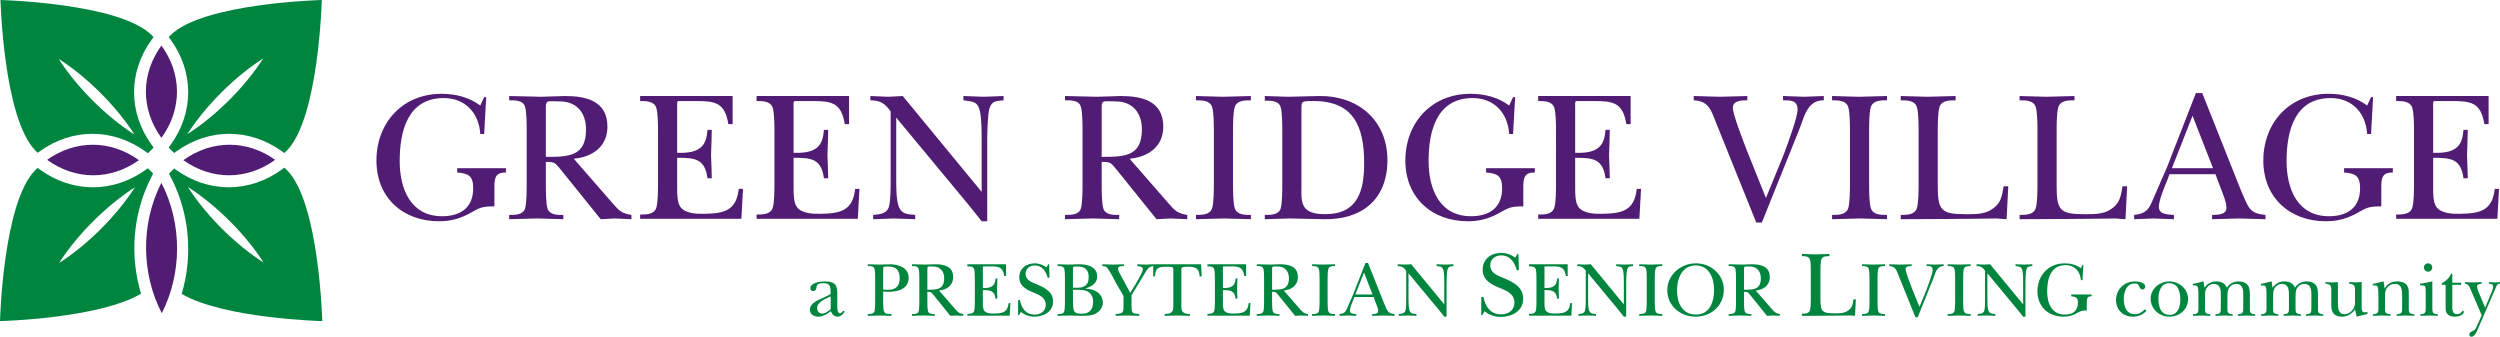
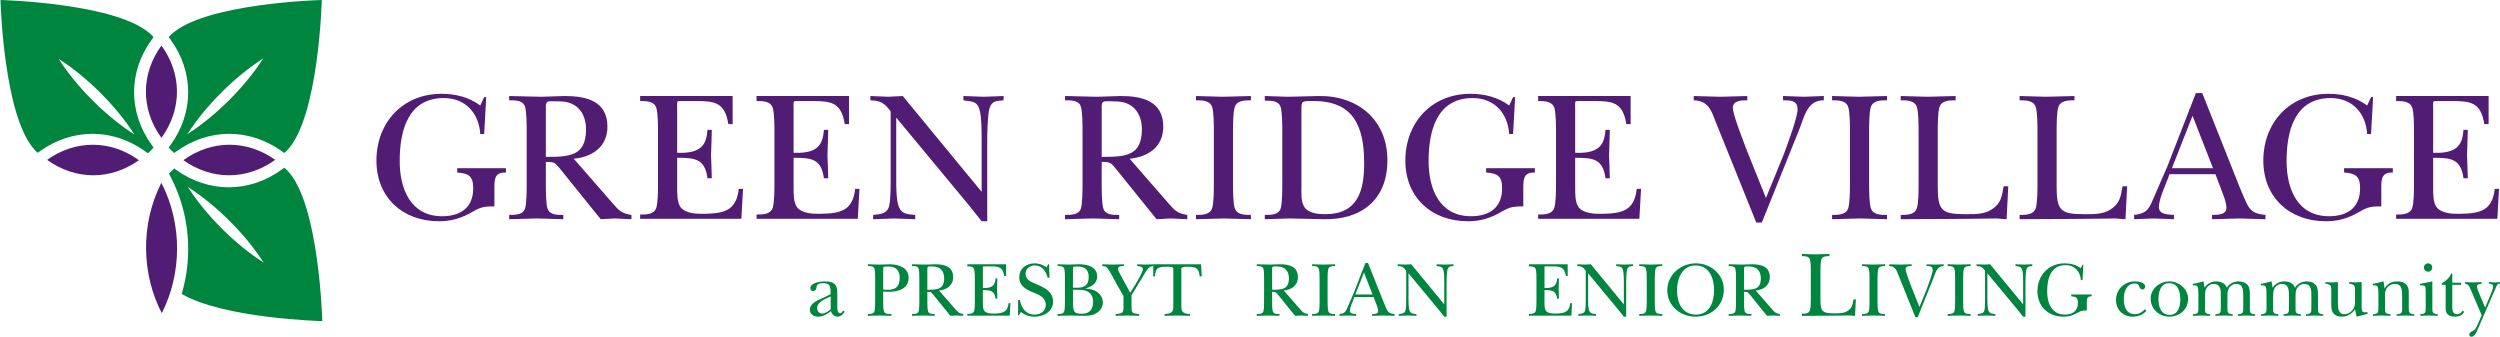
<svg xmlns="http://www.w3.org/2000/svg" version="1.1" id="Layer_1" x="0px" y="0px" viewBox="0 0 485.384 65.38" enable-background="new 0 0 485.384 65.38" xml:space="preserve">
  <path fill="#00853F" d="M51.182,50.979c-5.375-3.427-11.062-8.992-14.726-14.692C42.169,39.94,47.747,45.615,51.182,50.979   M62.571,62.345c0,0-0.586-23.057-6.851-29.309c-0.167-0.167-0.336-0.326-0.507-0.483l-0.539,0.39  c-3.09,2.238-6.64,3.42-10.267,3.42c-3.564,0-7.077-1.155-10.158-3.342l-0.428-0.304c-0.162,0.149-0.323,0.301-0.481,0.459  c-0.183,0.182-0.357,0.367-0.529,0.551l0.437,0.848c3.554,6.882,4.23,15.117,2.029,22.49C43.443,61.861,62.571,62.345,62.571,62.345  " />
-   <path fill="#00853F" d="M26.193,36.367c-3.662,5.701-9.349,11.265-14.724,14.692C14.903,45.696,20.48,40.019,26.193,36.367   M29.734,33.702c-0.165-0.176-0.33-0.353-0.504-0.526c-0.175-0.174-0.352-0.34-0.529-0.505l-0.494,0.351  c-3.081,2.187-6.594,3.342-10.158,3.342c-3.626,0-7.177-1.182-10.265-3.419l-0.476-0.344C7.154,32.743,7,32.887,6.851,33.036  C0.585,39.287,0,62.345,0,62.345s19.264-0.487,27.381-5.332c-2.222-7.333-1.59-15.538,1.902-22.425L29.734,33.702z" />
  <path fill="#00853F" d="M26.113,26.124c-5.712-3.654-11.29-9.33-14.724-14.693C16.765,14.859,22.451,20.424,26.113,26.124   M29.486,7.646l0.327-0.447c-0.116-0.121-0.229-0.244-0.349-0.363C23.2,0.584,0.093,0,0.093,0s0.585,23.057,6.851,29.309  c0.123,0.123,0.249,0.24,0.376,0.359l0.476-0.341c3.066-2.187,6.58-3.344,10.164-3.344c3.606,0,7.154,1.181,10.259,3.415  l0.493,0.355c0.206-0.189,0.411-0.383,0.612-0.584c0.171-0.171,0.334-0.345,0.497-0.519l-0.339-0.465  C24.879,21.832,24.881,13.961,29.486,7.646" />
  <path fill="#00853F" d="M51.102,11.35c-3.436,5.365-9.012,11.039-14.725,14.695C40.038,20.344,45.726,14.778,51.102,11.35 M62.478,0  c0,0-23.106,0.584-29.371,6.835c-0.119,0.12-0.233,0.243-0.348,0.363l0.326,0.447c4.605,6.316,4.607,14.187,0.004,20.54L32.75,28.65  c0.163,0.175,0.326,0.348,0.498,0.519c0.185,0.184,0.373,0.363,0.562,0.537l0.429-0.308c3.105-2.234,6.653-3.415,10.259-3.415  c3.583,0,7.098,1.156,10.164,3.344l0.542,0.386c0.142-0.132,0.285-0.265,0.424-0.404C61.893,23.057,62.478,0,62.478,0" />
  <path fill="#511C74" d="M18.016,28.103c-3.106,0-6.172,1.004-8.87,2.931c2.719,1.969,5.82,2.997,8.959,2.997  c3.021,0,6.079-0.951,8.869-2.932C24.162,29.074,21.069,28.103,18.016,28.103" />
  <path fill="#511C74" d="M44.465,34.03c3.141,0,6.24-1.028,8.959-2.997c-2.698-1.926-5.764-2.932-8.87-2.932  c-3.054,0-6.145,0.973-8.958,2.997C38.385,33.078,41.444,34.03,44.465,34.03" />
  <path fill="#511C74" d="M31.343,26.771c4.133-5.705,3.91-12.558,0-17.92C27.433,14.213,27.209,21.067,31.343,26.771" />
  <path fill="#511C74" d="M31.413,60.801c3.875-7.588,4.068-17.264-0.086-25.311C27.232,43.564,27.482,53.24,31.413,60.801" />
  <g>
    <path fill="#511C74" d="M94.005,26.013h-0.759c-0.253-4.047-2.89-6.973-7.081-6.973c-7.045,0-8.562,6.503-8.562,12.211   c0,5.419,2.096,10.729,8.237,10.729c3.613,0,6.033-1.698,6.033-5.419c0-2.42-0.903-2.89-3.107-3.071V32.66h9.465v0.831   c-1.951-0.036-2.24,0.939-2.24,2.746v3.83c-2.637,0-2.854,0.288-5.094,1.517c-1.842,0.94-3.612,1.373-5.672,1.373   c-7.045,0-12.139-4.624-12.139-11.777c0-7.37,5.094-12.97,12.644-12.97c2.673,0,5.347,0.65,7.514,2.276l0.759-1.626h0.397   L94.005,26.013z" />
    <path fill="#511C74" d="M119.056,39.597c1.156,1.337,1.698,1.842,3.54,2.132v0.831c-1.084-0.036-2.168-0.108-3.251-0.145   c-0.903,0.037-1.806,0.109-2.71,0.145l-1.698-2.096l-5.997-7.442c-1.192-1.373-1.048-1.59-2.962-1.59v4.263   c0,1.156,0,3.829,0.325,4.805c0.433,1.264,1.915,1.228,3.071,1.228v0.831c-1.662-0.036-3.36-0.108-5.094-0.145   c-1.806,0.037-3.612,0.109-5.419,0.145v-0.831c1.156,0,2.673,0,3.071-1.228c0.325-0.976,0.325-3.649,0.325-4.805V25.507   c0-1.156,0-3.829-0.325-4.805c-0.397-1.264-1.915-1.228-3.071-1.228v-0.831c2.059,0.036,4.155,0.109,6.214,0.145   c1.517-0.036,3.071-0.108,4.588-0.145c4.118,0,8.273,0.94,8.273,5.961c0,3.902-2.962,5.889-6.539,6.214L119.056,39.597z    M105.978,30.457c4.516,0,7.803-0.108,7.803-5.347c0-3.179-1.806-5.419-5.058-5.419c-0.433,0-2.023-0.108-2.348,0.036   c-0.47,0.217-0.397,0.903-0.397,1.301V30.457z" />
    <path fill="#511C74" d="M127.755,25.652c0-1.156,0-3.829-0.361-4.805c-0.47-1.228-1.951-1.228-3.107-1.228v-0.976h17.955v5.455   h-0.831c-0.687-4.227-2.565-4.48-6.395-4.48h-2.601c-1.12,0-0.94-0.108-0.94,1.481v8.562c4.949,0.217,5.672-1.843,5.889-4.444   h0.831c-0.036,1.626-0.072,3.288-0.145,4.913c0.072,1.481,0.108,2.999,0.145,4.48h-0.831c-0.506-3.793-2.421-3.974-5.889-3.974   v5.925c0,1.084,0,2.782,0.65,3.649c0.94,1.265,3.179,1.337,4.624,1.301c3.757-0.073,6.214-0.542,6.684-4.841h0.831l-0.325,5.817   h-19.653v-0.832c1.156,0,2.637,0,3.107-1.228c0.361-0.975,0.361-3.649,0.361-4.805V25.652z" />
    <path fill="#511C74" d="M150.359,25.652c0-1.156,0-3.829-0.361-4.805c-0.47-1.228-1.951-1.228-3.107-1.228v-0.976h17.955v5.455   h-0.831c-0.687-4.227-2.565-4.48-6.395-4.48h-2.601c-1.12,0-0.94-0.108-0.94,1.481v8.562c4.949,0.217,5.672-1.843,5.889-4.444   h0.831c-0.036,1.626-0.072,3.288-0.145,4.913c0.072,1.481,0.108,2.999,0.145,4.48h-0.831c-0.506-3.793-2.421-3.974-5.889-3.974   v5.925c0,1.084,0,2.782,0.65,3.649c0.94,1.265,3.179,1.337,4.624,1.301c3.757-0.073,6.214-0.542,6.684-4.841h0.831l-0.325,5.817   h-19.653v-0.832c1.156,0,2.637,0,3.107-1.228c0.361-0.975,0.361-3.649,0.361-4.805V25.652z" />
    <path fill="#511C74" d="M172.924,21.642c-1.12-1.59-1.987-2.132-3.938-2.168v-0.831c1.156,0.036,2.276,0.109,3.432,0.145   c0.94-0.036,1.915-0.108,2.854-0.145l15.318,18.606V27.205c0-1.554,0-4.083-0.325-5.563c-0.433-2.023-1.409-1.879-3.215-2.168   v-0.831c1.337,0.036,2.637,0.109,3.974,0.145c1.265-0.036,2.493-0.108,3.83-0.145v0.831c-1.337,0.145-2.276,0.036-2.746,1.59   c-0.361,1.156-0.434,4.877-0.434,6.322v15.571h-1.084c-0.795-0.975-1.59-1.987-2.384-2.998l-14.198-17.124v12.139   c0,1.337,0,4.046,0.542,5.275c0.614,1.409,1.806,1.337,3.143,1.481v0.831c-1.373-0.036-2.782-0.108-4.155-0.145   c-1.337,0.037-2.674,0.109-4.01,0.145v-0.831c1.409-0.145,2.746-0.217,3.107-1.77c0.289-1.3,0.289-3.576,0.289-4.985V21.642z" />
    <path fill="#511C74" d="M226.975,39.597c1.156,1.337,1.698,1.842,3.54,2.132v0.831c-1.084-0.036-2.168-0.108-3.251-0.145   c-0.903,0.037-1.806,0.109-2.71,0.145l-1.698-2.096l-5.997-7.442c-1.192-1.373-1.048-1.59-2.962-1.59v4.263   c0,1.156,0,3.829,0.325,4.805c0.433,1.264,1.915,1.228,3.071,1.228v0.831c-1.662-0.036-3.36-0.108-5.094-0.145   c-1.806,0.037-3.612,0.109-5.419,0.145v-0.831c1.156,0,2.673,0,3.071-1.228c0.325-0.976,0.325-3.649,0.325-4.805V25.507   c0-1.156,0-3.829-0.325-4.805c-0.397-1.264-1.915-1.228-3.071-1.228v-0.831c2.059,0.036,4.155,0.109,6.214,0.145   c1.517-0.036,3.071-0.108,4.588-0.145c4.119,0,8.273,0.94,8.273,5.961c0,3.902-2.962,5.889-6.539,6.214L226.975,39.597z    M213.897,30.457c4.516,0,7.804-0.108,7.804-5.347c0-3.179-1.806-5.419-5.058-5.419c-0.433,0-2.023-0.108-2.348,0.036   c-0.47,0.217-0.397,0.903-0.397,1.301V30.457z" />
    <path fill="#511C74" d="M235.674,25.507c0-1.156,0-3.829-0.361-4.805c-0.47-1.228-1.951-1.228-3.107-1.228v-0.831   c1.734,0.036,3.468,0.109,5.202,0.145c1.843-0.036,3.649-0.108,5.456-0.145v0.831c-1.156,0-2.637,0-3.107,1.228   c-0.361,0.975-0.361,3.649-0.361,4.805v10.188c0,1.156,0,3.829,0.361,4.805c0.47,1.228,1.951,1.228,3.107,1.228v0.831   c-1.698-0.036-3.468-0.108-5.203-0.145c-1.806,0.037-3.649,0.109-5.455,0.145v-0.831c1.156,0,2.637,0,3.107-1.228   c0.361-0.976,0.361-3.649,0.361-4.805V25.507z" />
    <path fill="#511C74" d="M248.96,25.579c0-1.156,0-3.829-0.325-4.805c-0.397-1.264-1.915-1.228-3.071-1.228v-0.903   c1.481,0.036,3.035,0.109,4.552,0.145c1.951-0.036,3.902-0.108,5.852-0.145c7.623-0.145,13.404,4.624,13.404,12.464   c0,7.659-5.022,11.633-12.464,11.452c-2.132-0.036-4.299-0.108-6.431-0.145c-1.662,0.037-3.288,0.109-4.913,0.145v-0.831   c1.156,0,2.674,0,3.071-1.228c0.325-0.976,0.325-3.649,0.325-4.805V25.579z M252.681,36.201c0,1.228-0.144,2.962,0.578,4.01   c0.831,1.228,2.673,1.373,4.046,1.373c6.323,0,7.551-4.552,7.551-9.899c0-7.153-2.059-12.066-9.79-12.066   c-0.434,0-1.842-0.072-2.168,0.253c-0.217,0.217-0.217,0.831-0.217,1.12V36.201z" />
    <path fill="#511C74" d="M293.768,26.013h-0.758c-0.253-4.047-2.891-6.973-7.081-6.973c-7.045,0-8.562,6.503-8.562,12.211   c0,5.419,2.096,10.729,8.237,10.729c3.613,0,6.034-1.698,6.034-5.419c0-2.42-0.904-2.89-3.107-3.071V32.66h9.465v0.831   c-1.951-0.036-2.239,0.939-2.239,2.746v3.83c-2.637,0-2.855,0.288-5.094,1.517c-1.842,0.94-3.613,1.373-5.672,1.373   c-7.044,0-12.138-4.624-12.138-11.777c0-7.37,5.094-12.97,12.644-12.97c2.674,0,5.347,0.65,7.515,2.276l0.758-1.626h0.398   L293.768,26.013z" />
    <path fill="#511C74" d="M302.107,25.652c0-1.156,0-3.829-0.361-4.805c-0.47-1.228-1.951-1.228-3.107-1.228v-0.976h17.955v5.455   h-0.831c-0.686-4.227-2.565-4.48-6.395-4.48h-2.601c-1.119,0-0.939-0.108-0.939,1.481v8.562c4.949,0.217,5.672-1.843,5.888-4.444   h0.831c-0.036,1.626-0.072,3.288-0.145,4.913c0.073,1.481,0.109,2.999,0.145,4.48h-0.831c-0.506-3.793-2.42-3.974-5.888-3.974   v5.925c0,1.084,0,2.782,0.65,3.649c0.939,1.265,3.179,1.337,4.624,1.301c3.757-0.073,6.213-0.542,6.683-4.841h0.831l-0.325,5.817   h-19.653v-0.832c1.156,0,2.637,0,3.107-1.228c0.361-0.975,0.361-3.649,0.361-4.805V25.652z" />
    <path fill="#511C74" d="M333.217,23.918c-0.94-2.312-1.373-4.335-4.372-4.444v-0.831c1.698,0.036,3.396,0.109,5.094,0.145   c1.77-0.036,3.541-0.108,5.311-0.145v0.831c-1.047,0-2.818,0-2.818,1.481c0,1.265,2.168,6.792,2.746,8.309l3.685,9.176l3.432-8.382   c0.65-1.77,2.71-7.225,2.71-8.815c0-1.806-1.445-1.77-2.819-1.77v-0.831c1.373,0.036,2.746,0.109,4.119,0.145   c1.265-0.036,2.529-0.108,3.793-0.145v0.831c-3.143-0.036-3.757,3.035-4.696,5.491l-7.333,18.244h-1.084L333.217,23.918z" />
    <path fill="#511C74" d="M359.174,25.507c0-1.156,0-3.829-0.361-4.805c-0.47-1.228-1.951-1.228-3.107-1.228v-0.831   c1.734,0.036,3.468,0.109,5.203,0.145c1.842-0.036,3.649-0.108,5.455-0.145v0.831c-1.156,0-2.637,0-3.107,1.228   c-0.361,0.975-0.361,3.649-0.361,4.805v10.188c0,1.156,0,3.829,0.361,4.805c0.47,1.228,1.951,1.228,3.107,1.228v0.831   c-1.698-0.036-3.468-0.108-5.203-0.145c-1.806,0.037-3.649,0.109-5.455,0.145v-0.831c1.156,0,2.637,0,3.107-1.228   c0.361-0.976,0.361-3.649,0.361-4.805V25.507z" />
    <path fill="#511C74" d="M372.5,25.507c0-1.156,0-3.829-0.361-4.805c-0.47-1.228-1.951-1.228-3.107-1.228v-0.831   c1.734,0.036,3.432,0.109,5.166,0.145c1.842-0.036,3.649-0.108,5.491-0.145v0.831c-1.156,0-2.637,0-3.106,1.228   c-0.362,0.975-0.362,3.649-0.362,4.805v10.694c0,4.625,0.723,5.383,5.311,5.383c1.698,0,3.649,0.072,5.13-0.904   c1.806-1.119,2.023-2.492,2.348-4.516h0.903l-0.325,6.395c-0.614-0.036-1.264-0.072-1.878-0.145   c-6.214,0.109-12.464,0.109-18.678,0.145v-0.831c1.156,0,2.637,0,3.107-1.228c0.361-0.976,0.361-3.649,0.361-4.805V25.507z" />
    <path fill="#511C74" d="M395.581,25.507c0-1.156,0-3.829-0.361-4.805c-0.47-1.228-1.951-1.228-3.107-1.228v-0.831   c1.734,0.036,3.432,0.109,5.166,0.145c1.842-0.036,3.649-0.108,5.491-0.145v0.831c-1.156,0-2.637,0-3.106,1.228   c-0.362,0.975-0.362,3.649-0.362,4.805v10.694c0,4.625,0.723,5.383,5.311,5.383c1.698,0,3.649,0.072,5.13-0.904   c1.806-1.119,2.023-2.492,2.348-4.516h0.903l-0.325,6.395c-0.614-0.036-1.264-0.072-1.878-0.145   c-6.214,0.109-12.464,0.109-18.678,0.145v-0.831c1.156,0,2.637,0,3.107-1.228c0.361-0.976,0.361-3.649,0.361-4.805V25.507z" />
    <path fill="#511C74" d="M420.887,34.72c-0.542,1.373-1.734,4.046-1.734,5.456c0,1.553,1.842,1.445,2.926,1.553v0.831   c-1.337-0.036-2.637-0.108-3.975-0.145c-1.264,0.037-2.493,0.109-3.757,0.145v-0.831c1.951-0.217,2.745-0.795,3.468-2.565   c1.011-2.312,1.987-4.588,2.998-6.9l5.527-14.198h1.229l7.298,18.353c0.434,0.939,1.228,3.143,1.878,3.974   c0.795,1.047,1.879,1.192,3.107,1.337v0.831c-1.698-0.036-3.432-0.108-5.13-0.145c-1.734,0.037-3.504,0.109-5.239,0.145v-0.831   c1.012-0.037,2.782,0.036,2.782-1.373c0-0.903-0.397-1.987-0.722-2.818l-1.409-3.721h-8.923L420.887,34.72z M429.666,32.66   l-3.974-10.188l-4.01,10.188H429.666z" />
    <path fill="#511C74" d="M460.348,26.013h-0.758c-0.253-4.047-2.891-6.973-7.081-6.973c-7.045,0-8.562,6.503-8.562,12.211   c0,5.419,2.096,10.729,8.237,10.729c3.613,0,6.034-1.698,6.034-5.419c0-2.42-0.904-2.89-3.107-3.071V32.66h9.465v0.831   c-1.951-0.036-2.239,0.939-2.239,2.746v3.83c-2.637,0-2.855,0.288-5.094,1.517c-1.842,0.94-3.613,1.373-5.672,1.373   c-7.044,0-12.138-4.624-12.138-11.777c0-7.37,5.094-12.97,12.644-12.97c2.674,0,5.347,0.65,7.515,2.276l0.758-1.626h0.398   L460.348,26.013z" />
    <path fill="#511C74" d="M468.687,25.652c0-1.156,0-3.829-0.361-4.805c-0.47-1.228-1.951-1.228-3.107-1.228v-0.976h17.955v5.455   h-0.831c-0.686-4.227-2.565-4.48-6.395-4.48h-2.601c-1.119,0-0.939-0.108-0.939,1.481v8.562c4.949,0.217,5.672-1.843,5.888-4.444   h0.831c-0.036,1.626-0.072,3.288-0.145,4.913c0.073,1.481,0.109,2.999,0.145,4.48h-0.831c-0.506-3.793-2.42-3.974-5.888-3.974   v5.925c0,1.084,0,2.782,0.65,3.649c0.939,1.265,3.179,1.337,4.624,1.301c3.757-0.073,6.213-0.542,6.683-4.841h0.831l-0.325,5.817   h-19.653v-0.832c1.156,0,2.637,0,3.107-1.228c0.361-0.975,0.361-3.649,0.361-4.805V25.652z" />
  </g>
  <g>
    <path fill="#00853F" d="M161.144,57.175c0.151-0.076,0.121-0.272,0.121-0.438c0-1.029-0.091-1.754-1.33-1.754   c-0.756,0-1.376,0.06-1.421,0.862c-0.03,0.332-0.227,0.665-0.605,0.665c-0.333,0-0.575-0.212-0.575-0.544   c0-1.119,2.011-1.331,2.782-1.331c1.678,0,2.449,0.439,2.449,2.178v2.494c0,0.378-0.06,1.497,0.529,1.497   c0.303,0,0.454-0.273,0.62-0.484l0.287,0.151c-0.242,0.499-0.801,1.013-1.361,1.013c-0.62,0-1.149-0.468-1.3-1.073   c-0.711,0.575-1.588,1.073-2.525,1.073c-0.801,0-1.572-0.483-1.572-1.329c0-1.27,1.436-1.814,2.404-2.253L161.144,57.175z    M161.28,57.553c-0.907,0.439-2.63,1.029-2.63,2.238c0,0.559,0.348,1.088,0.968,1.088c0.59,0,1.24-0.453,1.663-0.862V57.553z" />
    <path fill="#00853F" d="M171.474,58.445c0,0.484,0,1.603,0.151,2.011c0.212,0.589,0.922,0.483,1.451,0.514v0.348   c-0.786-0.016-1.572-0.046-2.359-0.06c-0.741,0.014-1.466,0.045-2.222,0.06V60.97c0.484,0,1.119,0,1.285-0.514   c0.136-0.409,0.136-1.527,0.136-2.011v-4.248c0-0.499,0-1.618-0.136-2.026c-0.182-0.529-0.801-0.514-1.285-0.514v-0.347   c0.771,0.015,1.527,0.045,2.283,0.06c0.726-0.015,1.436-0.045,2.162-0.06c1.633,0.06,3.477,0.696,3.477,2.616   c0,2.207-2.132,2.736-3.931,2.736c-0.272,0-0.952-0.045-1.013-0.045V58.445z M171.474,56.208c0.287,0.016,0.59,0.06,0.877,0.06   c1.557,0,2.328-0.665,2.328-2.298c0-1.466-0.696-2.223-2.162-2.223c-1.104,0.03-1.043-0.03-1.043,0.711V56.208z" />
    <path fill="#00853F" d="M185.523,60.078c0.484,0.56,0.711,0.771,1.482,0.892v0.348c-0.454-0.016-0.907-0.046-1.36-0.06   c-0.378,0.014-0.756,0.045-1.134,0.06l-0.71-0.878l-2.51-3.114c-0.499-0.575-0.438-0.666-1.24-0.666v1.784   c0,0.484,0,1.603,0.136,2.011c0.182,0.529,0.801,0.514,1.285,0.514v0.348c-0.696-0.016-1.406-0.046-2.132-0.06   c-0.756,0.014-1.512,0.045-2.268,0.06V60.97c0.484,0,1.119,0,1.285-0.514c0.136-0.409,0.136-1.527,0.136-2.011v-4.263   c0-0.483,0-1.603-0.136-2.011c-0.167-0.529-0.801-0.514-1.285-0.514v-0.347c0.862,0.015,1.738,0.045,2.6,0.06   c0.635-0.015,1.285-0.045,1.92-0.06c1.724,0,3.462,0.394,3.462,2.495c0,1.632-1.24,2.464-2.736,2.601L185.523,60.078z    M180.05,56.254c1.89,0,3.266-0.046,3.266-2.238c0-1.33-0.756-2.268-2.117-2.268c-0.181,0-0.846-0.045-0.983,0.016   c-0.196,0.091-0.166,0.378-0.166,0.544V56.254z" />
    <path fill="#00853F" d="M189.268,54.242c0-0.483,0-1.603-0.151-2.011c-0.197-0.514-0.817-0.514-1.3-0.514v-0.408h7.514v2.283   h-0.347c-0.287-1.768-1.074-1.875-2.676-1.875h-1.088c-0.469,0-0.393-0.045-0.393,0.62v3.583c2.071,0.091,2.374-0.771,2.464-1.86   h0.348c-0.015,0.681-0.03,1.375-0.06,2.056c0.03,0.62,0.045,1.255,0.06,1.875h-0.348c-0.212-1.587-1.013-1.663-2.464-1.663v2.48   c0,0.454,0,1.164,0.272,1.527c0.393,0.529,1.33,0.559,1.935,0.544c1.572-0.03,2.6-0.227,2.797-2.026h0.348l-0.136,2.434h-8.224   V60.94c0.484,0,1.104,0,1.3-0.514c0.151-0.409,0.151-1.527,0.151-2.011V54.242z" />
    <path fill="#00853F" d="M197.67,58.264h0.348c0.303,1.527,1.119,2.813,2.857,2.813c1.179,0,2.162-0.666,2.162-1.891   c0-1.375-1.195-1.919-2.298-2.358c-1.376-0.529-2.842-1.255-2.842-2.978c0-1.724,1.346-2.721,2.993-2.721   c0.832,0,1.602,0.287,2.283,0.771l0.347-0.59h0.167l0.076,2.616h-0.348c-0.347-1.255-1.058-2.389-2.525-2.389   c-0.968,0-1.769,0.62-1.769,1.603c0,1.194,1.074,1.603,2.011,1.996c1.572,0.65,3.326,1.436,3.326,3.417   c0,1.98-1.844,2.932-3.613,2.932c-1.028,0-1.829-0.302-2.646-0.906l-0.363,0.635h-0.167V58.264z" />
    <path fill="#00853F" d="M206.76,54.182c0-0.483,0-1.603-0.136-2.011c-0.167-0.529-0.801-0.514-1.285-0.514v-0.347   c0.726,0.015,1.436,0.045,2.162,0.06c0.605-0.015,1.195-0.045,1.799-0.06c1.587-0.045,3.719,0.363,3.719,2.373   c0,1.376-1.119,1.965-2.268,2.314v0.03c0.847,0.076,1.618,0.212,2.207,0.62c0.71,0.483,1.164,1.209,1.164,2.086   c0,0.998-0.62,1.738-1.466,2.192c-0.817,0.424-1.905,0.394-2.782,0.394c-0.665-0.016-1.315-0.046-1.98-0.06   c-0.847,0.014-1.708,0.045-2.555,0.06V60.97c0.484,0,1.119,0.015,1.285-0.514c0.136-0.409,0.136-1.527,0.136-2.011V54.182z    M208.318,55.86h0.484c0.665,0,1.21,0.03,1.799-0.317c0.635-0.409,0.771-1.059,0.771-1.784c0-1.345-0.726-2.011-2.071-2.011   c-0.196,0-0.771-0.03-0.892,0.076c-0.106,0.091-0.091,0.514-0.091,0.635V55.86z M208.318,58.37c0,0.514,0,1.451,0.181,1.905   c0.257,0.65,1.013,0.635,1.588,0.635c1.482,0,2.147-0.877,2.147-2.314c0-0.861-0.303-1.587-1.088-2.01   c-0.696-0.363-1.587-0.318-2.359-0.318h-0.469V58.37z" />
    <path fill="#00853F" d="M219.688,59.337c0,1.437,0.045,1.512,1.497,1.633v0.348c-0.756-0.016-1.512-0.046-2.268-0.06   c-0.771,0.014-1.542,0.045-2.313,0.06V60.97c1.466-0.121,1.527-0.212,1.527-1.633v-1.875l-1.391-2.403   c-0.166-0.302-1.315-2.601-1.845-3.129c-0.257-0.287-0.514-0.212-0.877-0.273v-0.347c0.68,0.015,1.375,0.045,2.056,0.06   c0.71-0.015,1.421-0.045,2.132-0.06v0.347c-0.332,0-1.134-0.03-1.134,0.484c0,0.394,0.212,0.726,0.393,1.058l1.965,3.644   l0.968-1.542c0.317-0.529,1.497-2.465,1.497-3.009c0-0.575-0.681-0.589-1.088-0.635v-0.347c0.544,0.015,1.073,0.045,1.618,0.06   c0.499-0.015,0.983-0.045,1.482-0.06v0.347c-0.877,0.076-1.194,0.665-1.602,1.346l-2.616,4.324V59.337z" />
    <path fill="#00853F" d="M233.323,53.668h-0.408c-0.091-1.482-0.665-1.875-2.086-1.875c-0.559,0-1.466-0.076-1.466,0.408v7.166   c0,1.119,0.212,1.542,1.678,1.603v0.348c-0.831-0.016-1.678-0.046-2.51-0.06c-0.801,0.014-1.587,0.045-2.404,0.06V60.97   c1.466-0.06,1.678-0.483,1.678-1.603v-7.166c0-0.454-0.665-0.408-1.27-0.408c-1.497,0-2.223,0.076-2.283,1.875h-0.347v-2.359h9.283   L233.323,53.668z" />
-     <path fill="#00853F" d="M235.875,54.242c0-0.483,0-1.603-0.151-2.011c-0.197-0.514-0.817-0.514-1.3-0.514v-0.408h7.514v2.283   h-0.347c-0.287-1.768-1.073-1.875-2.676-1.875h-1.088c-0.469,0-0.393-0.045-0.393,0.62v3.583c2.071,0.091,2.374-0.771,2.464-1.86   h0.347c-0.015,0.681-0.03,1.375-0.06,2.056c0.03,0.62,0.045,1.255,0.06,1.875h-0.347c-0.212-1.587-1.013-1.663-2.464-1.663v2.48   c0,0.454,0,1.164,0.272,1.527c0.393,0.529,1.33,0.559,1.935,0.544c1.572-0.03,2.601-0.227,2.797-2.026h0.347l-0.136,2.434h-8.224   V60.94c0.484,0,1.104,0,1.3-0.514c0.151-0.409,0.151-1.527,0.151-2.011V54.242z" />
    <path fill="#00853F" d="M252.455,60.078c0.484,0.56,0.711,0.771,1.482,0.892v0.348c-0.454-0.016-0.907-0.046-1.361-0.06   c-0.378,0.014-0.755,0.045-1.134,0.06l-0.711-0.878l-2.509-3.114c-0.499-0.575-0.439-0.666-1.24-0.666v1.784   c0,0.484,0,1.603,0.137,2.011c0.181,0.529,0.801,0.514,1.285,0.514v0.348c-0.696-0.016-1.406-0.046-2.132-0.06   c-0.756,0.014-1.512,0.045-2.268,0.06V60.97c0.484,0,1.119,0,1.286-0.514c0.136-0.409,0.136-1.527,0.136-2.011v-4.263   c0-0.483,0-1.603-0.136-2.011c-0.166-0.529-0.801-0.514-1.286-0.514v-0.347c0.862,0.015,1.739,0.045,2.601,0.06   c0.635-0.015,1.285-0.045,1.92-0.06c1.724,0,3.462,0.394,3.462,2.495c0,1.632-1.24,2.464-2.737,2.601L252.455,60.078z    M246.982,56.254c1.89,0,3.266-0.046,3.266-2.238c0-1.33-0.756-2.268-2.116-2.268c-0.181,0-0.847-0.045-0.983,0.016   c-0.197,0.091-0.167,0.378-0.167,0.544V56.254z" />
    <path fill="#00853F" d="M256.2,54.182c0-0.483,0-1.603-0.151-2.011c-0.196-0.514-0.817-0.514-1.301-0.514v-0.347   c0.726,0.015,1.452,0.045,2.178,0.06c0.77-0.015,1.527-0.045,2.283-0.06v0.347c-0.483,0-1.104,0-1.3,0.514   c-0.151,0.408-0.151,1.527-0.151,2.011v4.263c0,0.484,0,1.603,0.151,2.011c0.196,0.514,0.816,0.514,1.3,0.514v0.348   c-0.711-0.016-1.451-0.046-2.177-0.06c-0.756,0.014-1.527,0.045-2.283,0.06V60.97c0.484,0,1.104,0,1.301-0.514   c0.151-0.409,0.151-1.527,0.151-2.011V54.182z" />
    <path fill="#00853F" d="M262.814,58.037c-0.227,0.575-0.725,1.693-0.725,2.283c0,0.65,0.771,0.605,1.224,0.65v0.348   c-0.56-0.016-1.104-0.046-1.663-0.06c-0.529,0.014-1.043,0.045-1.572,0.06V60.97c0.816-0.091,1.149-0.332,1.451-1.073   c0.424-0.968,0.832-1.92,1.255-2.888l2.314-5.941h0.514l3.055,7.68c0.181,0.394,0.514,1.315,0.786,1.663   c0.333,0.439,0.786,0.499,1.301,0.56v0.348c-0.711-0.016-1.437-0.046-2.147-0.06c-0.725,0.014-1.466,0.045-2.192,0.06V60.97   c0.424-0.015,1.164,0.015,1.164-0.574c0-0.378-0.166-0.832-0.302-1.18l-0.59-1.557h-3.734L262.814,58.037z M266.488,57.175   l-1.663-4.263l-1.678,4.263H266.488z" />
    <path fill="#00853F" d="M273.014,52.565c-0.469-0.665-0.832-0.892-1.648-0.908v-0.347c0.484,0.015,0.952,0.045,1.437,0.06   c0.393-0.015,0.801-0.045,1.194-0.06l6.411,7.786v-4.203c0-0.65,0-1.709-0.137-2.328c-0.181-0.847-0.589-0.787-1.345-0.908v-0.347   c0.56,0.015,1.104,0.045,1.663,0.06c0.529-0.015,1.043-0.045,1.602-0.06v0.347c-0.559,0.06-0.952,0.016-1.149,0.665   c-0.151,0.484-0.181,2.041-0.181,2.646v6.516h-0.453c-0.333-0.407-0.665-0.831-0.998-1.255l-5.942-7.166v5.08   c0,0.56,0,1.693,0.227,2.207c0.257,0.59,0.755,0.56,1.315,0.62v0.348c-0.575-0.016-1.164-0.046-1.739-0.06   c-0.559,0.014-1.119,0.045-1.678,0.06V60.97c0.59-0.06,1.15-0.091,1.301-0.741c0.121-0.544,0.121-1.496,0.121-2.086V52.565z" />
-     <path fill="#00853F" d="M287.593,57.659h0.417c0.363,1.832,1.342,3.374,3.429,3.374c1.415,0,2.594-0.798,2.594-2.268   c0-1.651-1.433-2.303-2.757-2.83c-1.651-0.635-3.411-1.506-3.411-3.574c0-2.068,1.615-3.266,3.592-3.266   c0.998,0,1.924,0.345,2.739,0.925l0.418-0.707h0.199l0.091,3.139h-0.417c-0.417-1.506-1.27-2.866-3.03-2.866   c-1.161,0-2.122,0.744-2.122,1.922c0,1.434,1.288,1.924,2.413,2.396c1.887,0.78,3.991,1.723,3.991,4.1   c0,2.376-2.214,3.52-4.336,3.52c-1.234,0-2.196-0.363-3.175-1.089l-0.435,0.763h-0.199V57.659z" />
    <path fill="#00853F" d="M298.309,54.242c0-0.483,0-1.603-0.151-2.011c-0.196-0.514-0.816-0.514-1.301-0.514v-0.408h7.514v2.283   h-0.347c-0.287-1.768-1.073-1.875-2.676-1.875h-1.088c-0.469,0-0.393-0.045-0.393,0.62v3.583c2.071,0.091,2.373-0.771,2.464-1.86   h0.347c-0.015,0.681-0.03,1.375-0.06,2.056c0.03,0.62,0.045,1.255,0.06,1.875h-0.347c-0.212-1.587-1.013-1.663-2.464-1.663v2.48   c0,0.454,0,1.164,0.272,1.527c0.393,0.529,1.33,0.559,1.935,0.544c1.572-0.03,2.601-0.227,2.797-2.026h0.347l-0.136,2.434h-8.225   V60.94c0.484,0,1.104,0,1.301-0.514c0.151-0.409,0.151-1.527,0.151-2.011V54.242z" />
    <path fill="#00853F" d="M307.881,52.565c-0.469-0.665-0.832-0.892-1.648-0.908v-0.347c0.484,0.015,0.952,0.045,1.437,0.06   c0.393-0.015,0.801-0.045,1.194-0.06l6.411,7.786v-4.203c0-0.65,0-1.709-0.137-2.328c-0.181-0.847-0.589-0.787-1.345-0.908v-0.347   c0.56,0.015,1.104,0.045,1.663,0.06c0.529-0.015,1.043-0.045,1.602-0.06v0.347c-0.559,0.06-0.952,0.016-1.149,0.665   c-0.151,0.484-0.181,2.041-0.181,2.646v6.516h-0.453c-0.333-0.407-0.665-0.831-0.998-1.255l-5.942-7.166v5.08   c0,0.56,0,1.693,0.227,2.207c0.257,0.59,0.755,0.56,1.315,0.62v0.348c-0.575-0.016-1.164-0.046-1.739-0.06   c-0.559,0.014-1.119,0.045-1.678,0.06V60.97c0.59-0.06,1.15-0.091,1.301-0.741c0.121-0.544,0.121-1.496,0.121-2.086V52.565z" />
    <path fill="#00853F" d="M319.723,54.182c0-0.483,0-1.603-0.151-2.011c-0.196-0.514-0.816-0.514-1.301-0.514v-0.347   c0.726,0.015,1.452,0.045,2.178,0.06c0.77-0.015,1.527-0.045,2.283-0.06v0.347c-0.483,0-1.104,0-1.3,0.514   c-0.151,0.408-0.151,1.527-0.151,2.011v4.263c0,0.484,0,1.603,0.151,2.011c0.196,0.514,0.816,0.514,1.3,0.514v0.348   c-0.711-0.016-1.451-0.046-2.177-0.06c-0.756,0.014-1.527,0.045-2.283,0.06V60.97c0.484,0,1.104,0,1.301-0.514   c0.151-0.409,0.151-1.527,0.151-2.011V54.182z" />
    <path fill="#00853F" d="M323.71,56.344c0-3.009,2.63-5.216,5.548-5.216c2.888,0,5.428,2.116,5.428,5.11   c0,3.099-2.434,5.246-5.488,5.246C326.25,61.484,323.71,59.383,323.71,56.344z M325.6,56.344c0,2.373,0.937,4.732,3.688,4.732   c2.691,0,3.508-2.525,3.508-4.778c0-2.268-0.937-4.762-3.598-4.762C326.583,51.536,325.6,54.106,325.6,56.344z" />
    <path fill="#00853F" d="M344.081,60.078c0.484,0.56,0.711,0.771,1.482,0.892v0.348c-0.454-0.016-0.907-0.046-1.361-0.06   c-0.378,0.014-0.755,0.045-1.134,0.06l-0.711-0.878l-2.509-3.114c-0.499-0.575-0.439-0.666-1.24-0.666v1.784   c0,0.484,0,1.603,0.137,2.011c0.181,0.529,0.801,0.514,1.285,0.514v0.348c-0.696-0.016-1.406-0.046-2.132-0.06   c-0.756,0.014-1.512,0.045-2.268,0.06V60.97c0.484,0,1.119,0,1.286-0.514c0.136-0.409,0.136-1.527,0.136-2.011v-4.263   c0-0.483,0-1.603-0.136-2.011c-0.166-0.529-0.801-0.514-1.286-0.514v-0.347c0.862,0.015,1.739,0.045,2.601,0.06   c0.635-0.015,1.285-0.045,1.92-0.06c1.724,0,3.462,0.394,3.462,2.495c0,1.632-1.24,2.464-2.737,2.601L344.081,60.078z    M338.608,56.254c1.89,0,3.266-0.046,3.266-2.238c0-1.33-0.756-2.268-2.116-2.268c-0.181,0-0.847-0.045-0.983,0.016   c-0.197,0.091-0.167,0.378-0.167,0.544V56.254z" />
    <path fill="#00853F" d="M351.578,52.76c0-0.58,0-1.922-0.181-2.413c-0.236-0.617-0.98-0.617-1.56-0.617v-0.417   c0.87,0.018,1.724,0.055,2.594,0.073c0.925-0.018,1.832-0.055,2.757-0.073v0.417c-0.581,0-1.324,0-1.56,0.617   c-0.182,0.491-0.182,1.833-0.182,2.413v5.371c0,2.322,0.363,2.703,2.668,2.703c0.853,0,1.832,0.037,2.576-0.454   c0.907-0.562,1.016-1.252,1.179-2.268h0.453l-0.163,3.211c-0.308-0.019-0.634-0.036-0.943-0.073   c-3.121,0.054-6.259,0.054-9.379,0.073v-0.417c0.581,0,1.324,0,1.56-0.617c0.181-0.489,0.181-1.832,0.181-2.413V52.76z" />
    <path fill="#00853F" d="M362.97,54.182c0-0.483,0-1.603-0.151-2.011c-0.196-0.514-0.817-0.514-1.301-0.514v-0.347   c0.726,0.015,1.452,0.045,2.178,0.06c0.77-0.015,1.527-0.045,2.283-0.06v0.347c-0.483,0-1.104,0-1.3,0.514   c-0.151,0.408-0.151,1.527-0.151,2.011v4.263c0,0.484,0,1.603,0.151,2.011c0.196,0.514,0.817,0.514,1.3,0.514v0.348   c-0.711-0.016-1.451-0.046-2.177-0.06c-0.756,0.014-1.527,0.045-2.283,0.06V60.97c0.484,0,1.104,0,1.301-0.514   c0.151-0.409,0.151-1.527,0.151-2.011V54.182z" />
    <path fill="#00853F" d="M368.631,53.517c-0.393-0.968-0.574-1.814-1.829-1.86v-0.347c0.71,0.015,1.421,0.045,2.132,0.06   c0.74-0.015,1.481-0.045,2.222-0.06v0.347c-0.438,0-1.179,0-1.179,0.62c0,0.529,0.907,2.842,1.149,3.478l1.542,3.84l1.436-3.508   c0.272-0.741,1.134-3.024,1.134-3.689c0-0.755-0.604-0.741-1.179-0.741v-0.347c0.575,0.015,1.149,0.045,1.724,0.06   c0.529-0.015,1.058-0.045,1.587-0.06v0.347c-1.315-0.014-1.572,1.27-1.965,2.298l-3.069,7.635h-0.453L368.631,53.517z" />
    <path fill="#00853F" d="M379.596,54.182c0-0.483,0-1.603-0.151-2.011c-0.196-0.514-0.817-0.514-1.301-0.514v-0.347   c0.726,0.015,1.452,0.045,2.178,0.06c0.77-0.015,1.527-0.045,2.283-0.06v0.347c-0.483,0-1.104,0-1.3,0.514   c-0.151,0.408-0.151,1.527-0.151,2.011v4.263c0,0.484,0,1.603,0.151,2.011c0.196,0.514,0.816,0.514,1.3,0.514v0.348   c-0.711-0.016-1.451-0.046-2.177-0.06c-0.756,0.014-1.527,0.045-2.283,0.06V60.97c0.484,0,1.104,0,1.301-0.514   c0.151-0.409,0.151-1.527,0.151-2.011V54.182z" />
    <path fill="#00853F" d="M385.405,52.565c-0.469-0.665-0.832-0.892-1.648-0.908v-0.347c0.484,0.015,0.952,0.045,1.437,0.06   c0.393-0.015,0.801-0.045,1.194-0.06l6.411,7.786v-4.203c0-0.65,0-1.709-0.137-2.328c-0.181-0.847-0.589-0.787-1.345-0.908v-0.347   c0.56,0.015,1.104,0.045,1.663,0.06c0.529-0.015,1.043-0.045,1.602-0.06v0.347c-0.559,0.06-0.952,0.016-1.149,0.665   c-0.151,0.484-0.181,2.041-0.181,2.646v6.516h-0.453c-0.333-0.407-0.665-0.831-0.998-1.255l-5.942-7.166v5.08   c0,0.56,0,1.693,0.227,2.207c0.257,0.59,0.755,0.56,1.315,0.62v0.348c-0.575-0.016-1.164-0.046-1.739-0.06   c-0.559,0.014-1.119,0.045-1.678,0.06V60.97c0.59-0.06,1.15-0.091,1.301-0.741c0.121-0.544,0.121-1.496,0.121-2.086V52.565z" />
    <path fill="#00853F" d="M404.328,54.393h-0.318c-0.106-1.693-1.209-2.918-2.963-2.918c-2.948,0-3.583,2.721-3.583,5.111   c0,2.268,0.877,4.49,3.447,4.49c1.512,0,2.525-0.711,2.525-2.268c0-1.013-0.378-1.209-1.301-1.286v-0.347h3.962v0.347   c-0.817-0.014-0.937,0.394-0.937,1.15v1.603c-1.104,0-1.195,0.121-2.132,0.635c-0.77,0.393-1.511,0.574-2.373,0.574   c-2.948,0-5.08-1.935-5.08-4.928c0-3.085,2.132-5.428,5.291-5.428c1.119,0,2.237,0.273,3.144,0.952l0.318-0.68h0.166   L404.328,54.393z" />
    <path fill="#00853F" d="M416.744,60.32c-0.635,0.787-1.678,1.164-2.661,1.164c-1.875,0-3.25-1.329-3.25-3.204   c0-2.117,1.602-3.644,3.703-3.644c0.59,0,1.965,0.182,1.965,1.013c0,0.273-0.227,0.56-0.499,0.56c-0.363,0-0.56-0.302-0.665-0.59   c-0.181-0.453-0.302-0.574-0.862-0.574c-1.632,0-2.132,1.663-2.132,2.993c0,1.451,0.469,2.963,2.177,2.963   c0.756,0,1.422-0.393,1.905-0.952L416.744,60.32z" />
    <path fill="#00853F" d="M424.828,58.037c0,2.041-1.663,3.447-3.644,3.447c-1.965,0-3.628-1.511-3.628-3.507   c0-1.935,1.783-3.342,3.628-3.342C423.059,54.635,424.828,56.087,424.828,58.037z M419.068,58.037c0,1.437,0.424,3.1,2.192,3.1   c1.648,0,2.057-1.663,2.057-3.009c0-1.451-0.409-3.144-2.193-3.144C419.477,54.983,419.068,56.722,419.068,58.037z" />
    <path fill="#00853F" d="M428.112,59.488c0.015,0.999-0.166,1.452,1.013,1.527v0.303c-0.545-0.016-1.088-0.046-1.633-0.06   c-0.574,0.014-1.149,0.045-1.724,0.06v-0.303c1.134-0.076,1.059-0.438,1.059-1.437V57.72c0-0.423,0-1.482-0.076-1.829   c-0.122-0.545-0.529-0.484-1.014-0.484v-0.302c0.786-0.091,1.346-0.332,2.087-0.469l0.166,1.225c0.574-0.771,1.3-1.225,2.283-1.225   c0.892,0,1.769,0.318,2.071,1.225c0.529-0.801,1.331-1.225,2.298-1.225c0.665,0,1.33,0.182,1.768,0.727   c0.409,0.499,0.409,1.375,0.409,1.996v2.131c0.015,0.999-0.151,1.452,1.028,1.527v0.303c-0.56-0.016-1.119-0.046-1.678-0.06   c-0.559,0.014-1.119,0.045-1.678,0.06v-0.303c1.119-0.076,1.028-0.438,1.043-1.437v-1.904c0-1.058,0.121-2.555-1.406-2.555   c-0.62,0-1.209,0.438-1.466,0.998c-0.197,0.439-0.197,0.998-0.197,1.557v1.814c0.03,0.999-0.166,1.452,1.028,1.527v0.303   c-0.544-0.016-1.104-0.046-1.647-0.06c-0.575,0.014-1.134,0.045-1.709,0.06v-0.303c1.134-0.076,1.028-0.438,1.043-1.437v-1.904   c0-1.058,0.121-2.555-1.406-2.555c-0.62,0-1.21,0.438-1.467,0.998c-0.196,0.439-0.196,0.998-0.196,1.557V59.488z" />
    <path fill="#00853F" d="M441.336,59.488c0.015,0.999-0.166,1.452,1.013,1.527v0.303c-0.545-0.016-1.088-0.046-1.633-0.06   c-0.574,0.014-1.149,0.045-1.724,0.06v-0.303c1.134-0.076,1.059-0.438,1.059-1.437V57.72c0-0.423,0-1.482-0.076-1.829   c-0.121-0.545-0.529-0.484-1.013-0.484v-0.302c0.786-0.091,1.346-0.332,2.087-0.469l0.166,1.225c0.574-0.771,1.3-1.225,2.283-1.225   c0.892,0,1.769,0.318,2.071,1.225c0.529-0.801,1.331-1.225,2.298-1.225c0.665,0,1.33,0.182,1.768,0.727   c0.409,0.499,0.409,1.375,0.409,1.996v2.131c0.015,0.999-0.151,1.452,1.028,1.527v0.303c-0.56-0.016-1.119-0.046-1.678-0.06   c-0.559,0.014-1.119,0.045-1.678,0.06v-0.303c1.119-0.076,1.029-0.438,1.044-1.437v-1.904c0-1.058,0.121-2.555-1.406-2.555   c-0.62,0-1.209,0.438-1.466,0.998c-0.197,0.439-0.197,0.998-0.197,1.557v1.814c0.03,0.999-0.166,1.452,1.028,1.527v0.303   c-0.544-0.016-1.104-0.046-1.647-0.06c-0.575,0.014-1.134,0.045-1.709,0.06v-0.303c1.134-0.076,1.028-0.438,1.043-1.437v-1.904   c0-1.058,0.121-2.555-1.406-2.555c-0.62,0-1.21,0.438-1.467,0.998c-0.196,0.439-0.196,0.998-0.196,1.557V59.488z" />
    <path fill="#00853F" d="M453.911,58.899c0,0.892,0.076,2.101,1.255,2.101c1.194,0,2.071-1.073,2.071-2.237v-2.026   c0-1.15,0.091-1.497-1.149-1.678v-0.302c0.423,0.03,0.832,0.045,1.255,0.076c0.394-0.03,0.801-0.045,1.18-0.076v4.868   c0,0.408,0,1.013,0.559,1.013c0.181,0,0.378-0.03,0.575-0.045v0.347l-2.101,0.544l-0.318-1.421   c-0.544,0.832-1.511,1.421-2.524,1.421c-1.527,0-2.087-0.831-2.087-2.161v-2.586c0-1.15,0.091-1.497-1.149-1.678v-0.287   c0.424,0.015,0.832,0.045,1.255,0.06c0.393-0.015,0.801-0.045,1.179-0.06V58.899z" />
    <path fill="#00853F" d="M467.672,59.488c0,0.999-0.121,1.452,1.058,1.527v0.303c-0.545-0.016-1.104-0.046-1.648-0.06   c-0.59,0.014-1.164,0.045-1.754,0.06v-0.303c1.134-0.076,1.058-0.438,1.058-1.437v-1.935c0-1.043,0.045-2.524-1.391-2.524   c-1.179,0-1.935,0.922-1.935,2.026v2.343c0,0.999-0.136,1.452,1.058,1.527v0.303c-0.545-0.016-1.104-0.046-1.648-0.06   c-0.589,0.014-1.164,0.045-1.754,0.06v-0.303c1.134-0.076,1.059-0.438,1.059-1.437V57.72c0-0.423,0-1.482-0.076-1.829   c-0.121-0.545-0.529-0.484-1.013-0.484v-0.302c0.786-0.091,1.346-0.332,2.087-0.469l0.212,1.376   c0.544-0.937,1.36-1.376,2.434-1.376c1.437,0,2.253,0.65,2.253,2.087V59.488z" />
    <path fill="#00853F" d="M472.246,54.635v4.853c0.03,0.999-0.136,1.452,1.058,1.527v0.303c-0.514-0.016-1.073-0.046-1.618-0.06   c-0.589,0.014-1.179,0.045-1.769,0.06v-0.303c1.119-0.076,1.029-0.438,1.044-1.437v-2.161c0-0.288,0-1.452-0.061-1.678   c-0.106-0.378-0.74-0.347-1.043-0.333v-0.302L472.246,54.635z M470.613,51.945c0-0.453,0.363-0.817,0.817-0.817   s0.801,0.363,0.801,0.817c0,0.439-0.348,0.801-0.771,0.801C471.007,52.746,470.613,52.414,470.613,51.945z" />
    <path fill="#00853F" d="M474.061,55.301v-0.273c0.755-0.438,1.511-1.043,1.829-1.905h0.227v1.769h1.724v0.409h-1.724v4.308   c0,0.68,0.136,1.391,0.937,1.391c0.529,0,0.801-0.302,1.088-0.681l0.272,0.197c-0.272,0.725-1.028,0.967-1.754,0.967   c-1.088,0-1.829-0.423-1.829-1.557v-4.626H474.061z" />
    <path fill="#00853F" d="M479.699,56.238c-0.106-0.257-0.257-0.635-0.439-0.846c-0.136-0.152-0.499-0.318-0.68-0.318v-0.302   c0.514,0.015,1.028,0.045,1.542,0.06c0.575-0.015,1.134-0.045,1.709-0.06v0.302c-0.212,0.076-0.922,0.045-0.922,0.529   c0,0.393,0.454,1.406,0.62,1.814l0.968,2.313l1.134-2.721c0.151-0.363,0.423-1.013,0.423-1.406c0-0.424-0.514-0.514-0.831-0.529   v-0.302c0.393,0.015,0.77,0.045,1.164,0.06c0.332-0.015,0.665-0.045,0.998-0.06v0.302c-0.635,0.015-0.65,0.453-0.892,0.968   l-0.196,0.438l-3.145,7.257c-0.196,0.469-0.635,1.633-1.27,1.633c-0.272,0.06-0.453-0.151-0.453-0.363   c0-0.696,0.847-0.65,1.149-1.119c0.242-0.363,0.499-0.968,0.681-1.391l0.574-1.286L479.699,56.238z" />
  </g>
</svg>